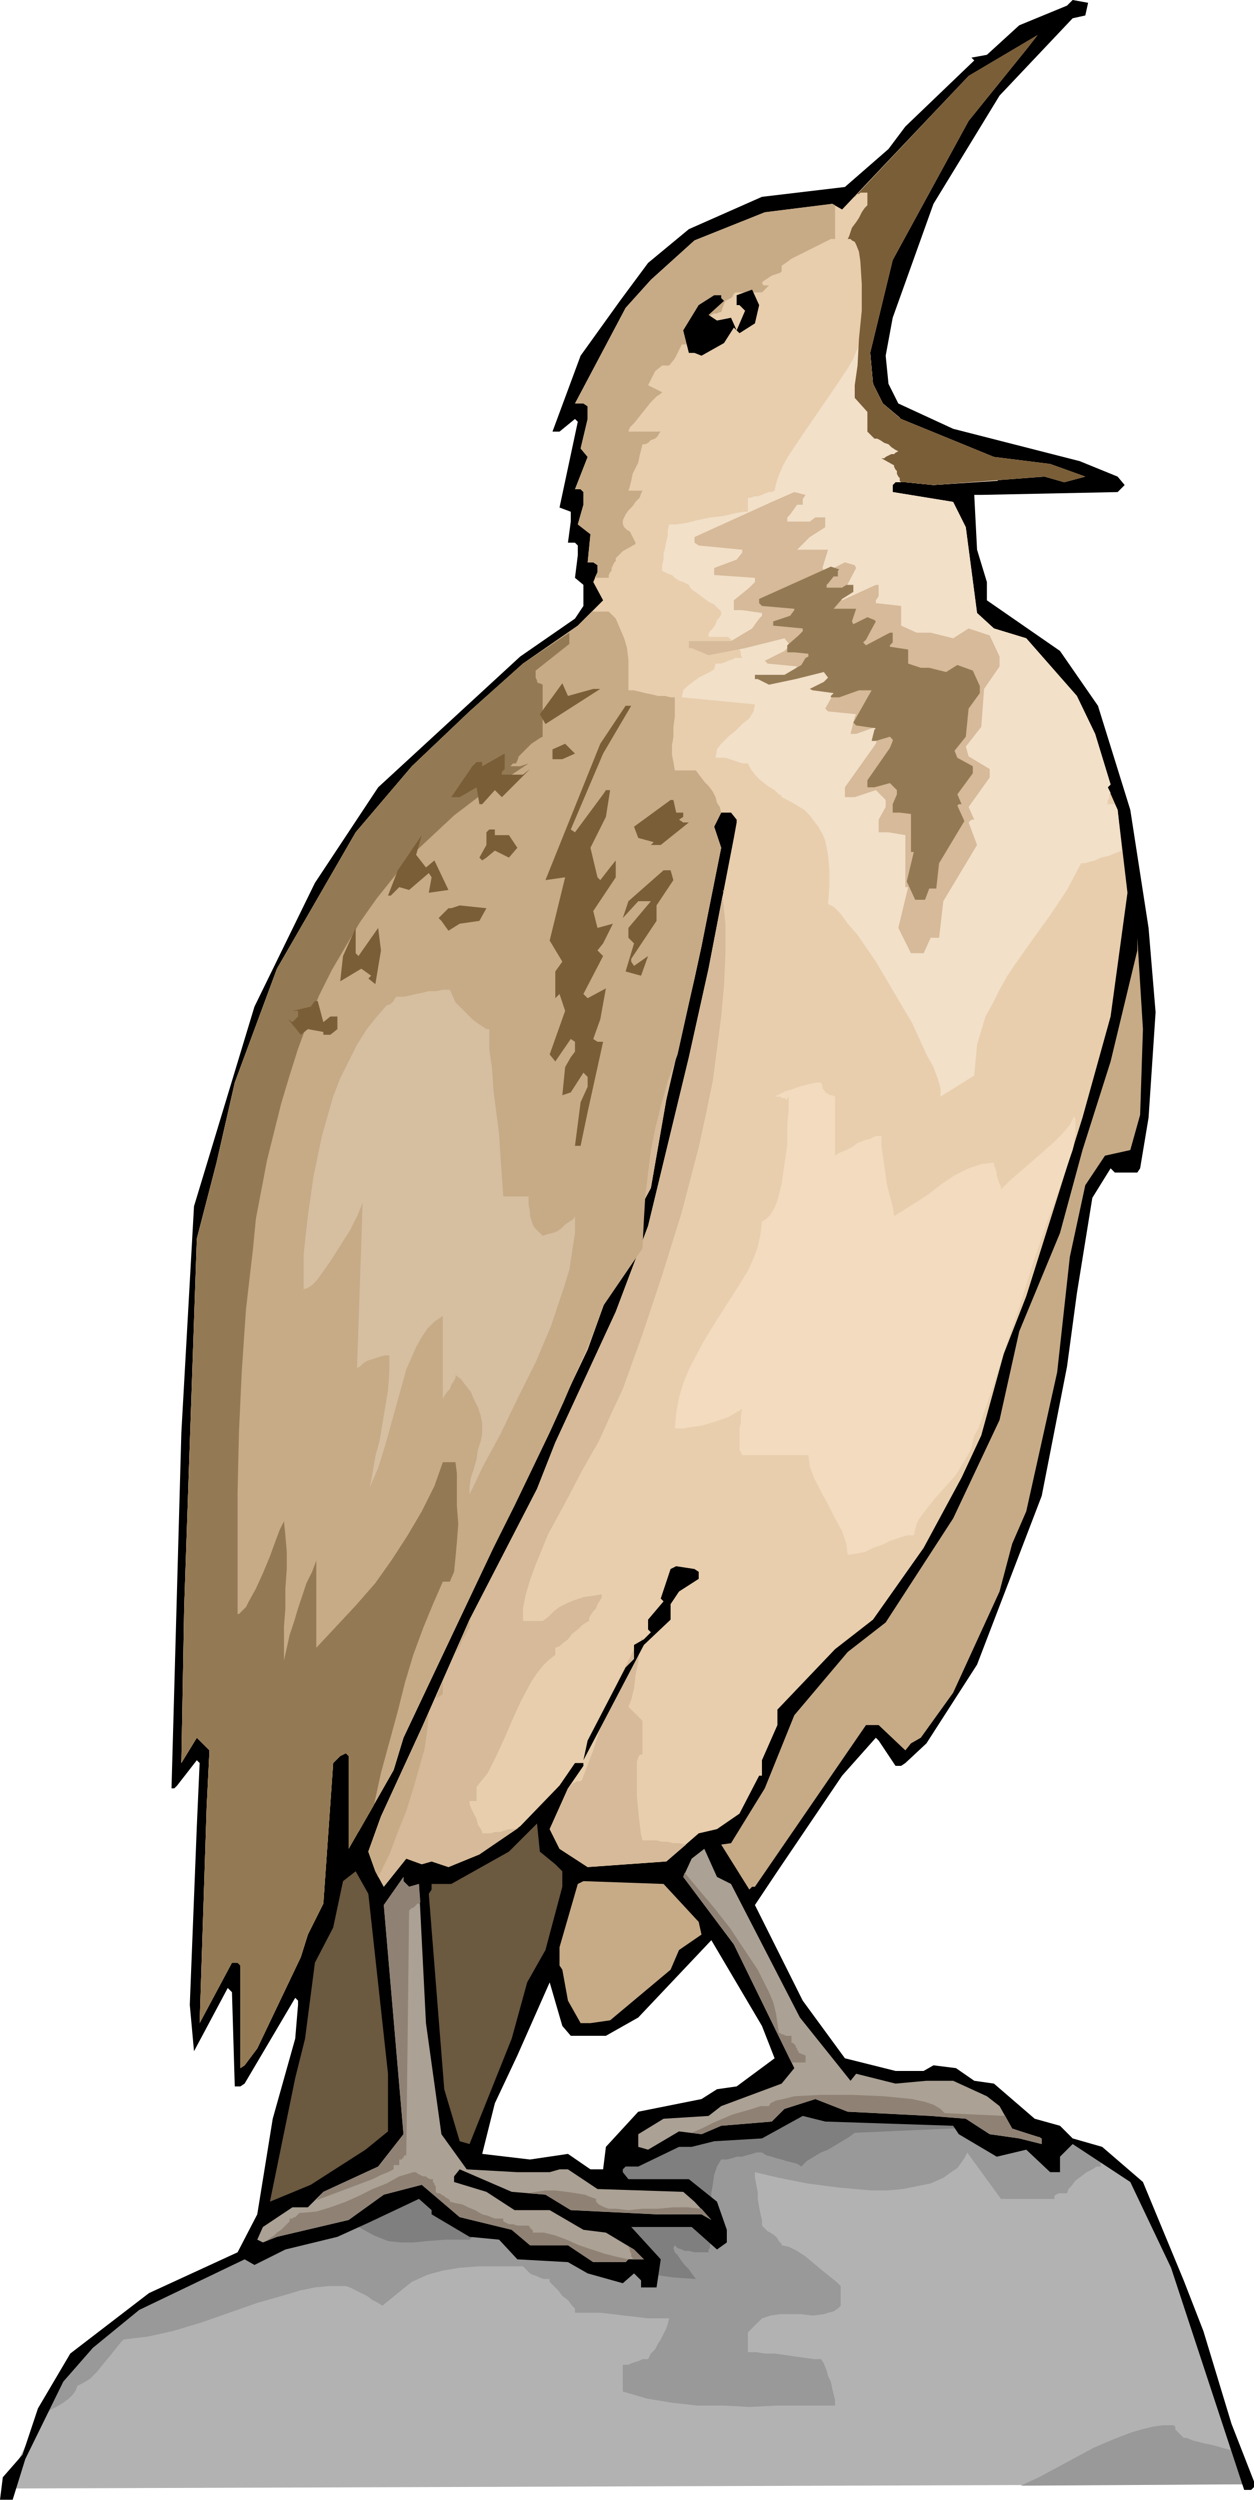
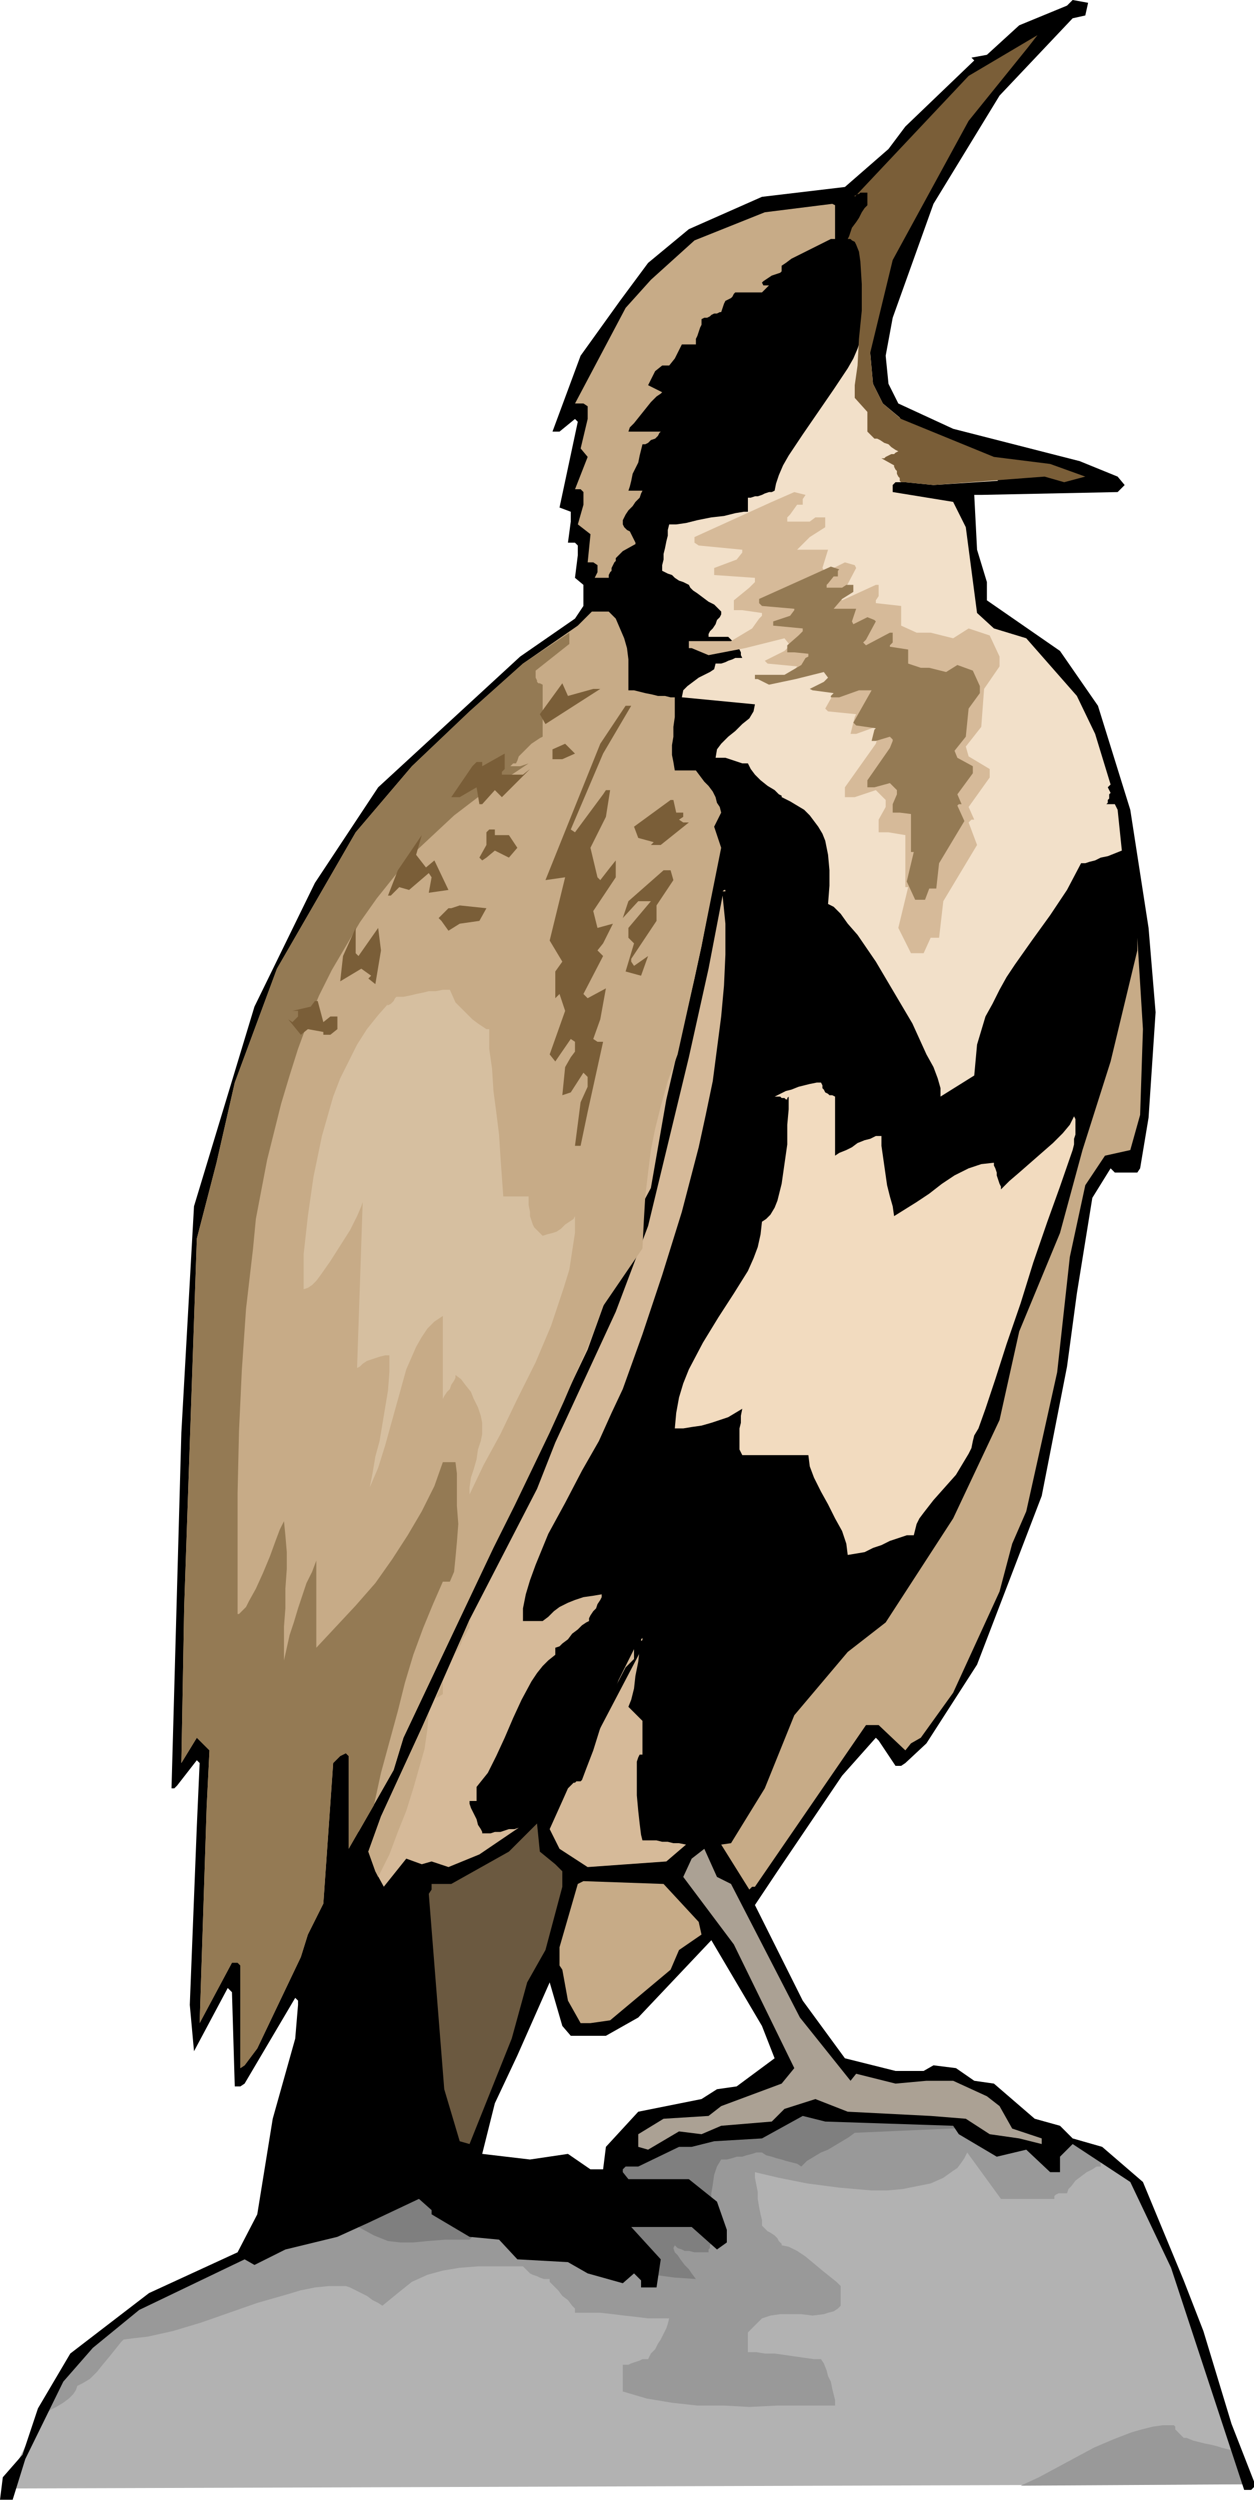
<svg xmlns="http://www.w3.org/2000/svg" width="2.973in" height="5.924in" fill-rule="evenodd" stroke-linecap="round" preserveAspectRatio="none" viewBox="0 0 892 1778">
  <style>.pen1{stroke:none}.brush4{fill:#000}.brush6{fill:#d6ba99}.brush8{fill:#c7ab87}.brush9{fill:#947a54}.brush10{fill:#7a5e38}.brush11{fill:#6b5940}.brush12{fill:#aba194}</style>
  <path d="m3 1770 31-62 14-28 24-19 38-26 47-26 33-14 73-29 73-11 71 2 26-7 12-21 80-24 99-14 67 7 66 24 23 9 26 21 19 40 24 57 21 71 14 47-881 3z" class="pen1" style="fill:#b2b2b2" />
  <path d="m29 1719 3-2 4-3 4-2 5-3 4-3 3-3 2-3 1-3 4-2 5-3 5-5 4-5 5-6 4-5 4-5 2-2 8-1 9-1 9-2 9-2 20-6 20-7 20-7 21-6 10-3 10-2 10-1h12l3 1 4 2 4 2 4 2 4 3 4 2 3 2 11-9 10-8 11-5 11-3 12-2 13-1h32l1 1 2 2 2 2 2 1 3 1 2 1 3 1h4v2l3 3 3 3 3 4 4 3 3 4 2 2v3h18l9 1 8 1 9 1 8 1h15l-1 4-1 3-2 4-2 4-2 3-2 4-3 3-2 4h-4l-2 1-3 1-3 1-2 1h-4v19l17 5 18 3 18 2h19l18 1 20-1h41v-4l-1-4-1-4-1-5-2-4-1-4-2-5-2-3h-5l-7-1-7-1-7-1-7-1h-7l-6-1h-6v-14l10-10 6-2 7-1h15l8 1 8-1 3-1 4-1 3-2 2-2v-14l-3-3-5-4-5-4-6-5-6-5-6-4-6-3-5-1v-1l-2-2-1-2-2-2-3-2-2-1-2-2-2-2v-4l-1-4-1-5-1-6v-5l-1-5-1-5v-4l17 4 20 4 23 3 23 2h11l11-1 10-2 10-2 9-4 7-5 3-2 3-4 2-3 2-4 24 33h38v-2l1-1 2-1h6l1-3 2-2 3-4 4-3 4-3 4-2 3-2h3v-8l-3-2-23-9-66-24-67-7-99 14-80 24-12 21-26 7-71-2-73 11-73 29-33 14-47 26-38 26-24 19-14 28-5 11zm848 24-4-1-4-1-3-1-4-1-5-1-4-1-4-1-5-2h-2l-1-1-2-2-1-1-2-2v-2l-1-1h-8l-7 1-8 2-7 2-13 5-14 6-13 7-13 7-13 7-13 6 158-1-7-24z" class="pen1" style="fill:#999" />
  <path d="m242 1575 13 9 11 6 10 4 9 1h9l10-1 13-1h17l3-3 6-2 7-3 8-2 9-2 7-1h4l3 1 3 1 2 1v5l10 7 12 6 13 6 14 5 15 4 15 2 15 2 15 1-3-4-2-3-3-3-3-4-2-3-2-2-1-3 1-2 2 2 3 1 2 1h3l4 1h10v-2l1-1v-2l1-2 1-2 1-2 1-1v-2l-2-7-1-7v-14l1-6 1-7 2-6 3-5h4l4-1 3-1h4l3-1 4-1 3-1h4l3 2 4 1 3 1 4 1 3 1 4 1 4 1 3 2 4-4 5-3 5-3 5-2 5-3 5-3 5-3 4-3 113-5-4-4v-1l-26-9-67-7-99 14-80 24-12 21-26 7-71-2-73 11-21 9zm-18 7h1v1l2-3-3 2z" class="pen1" style="fill:#7f7f7f" />
  <path d="m772 11-9 2-52 55-47 77-29 81-5 27 2 20 7 14 39 18 90 23 27 11 5 6-5 5-97 2h-5l2 39 7 23v13l52 36 27 39 23 74 13 84 5 60-5 75-6 36-2 3h-16l-3-3-13 21-11 68-7 52-18 92-46 120-36 56-15 14-3 2h-4l-12-18-2-2-24 27-46 68-16 24 34 68 30 41 36 9h20l7-4 16 2 13 9 14 2 29 25 18 5 9 9 21 6 29 25 29 70 14 36 20 66 16 41v4l-2 2h-5l-52-158-29-61-41-27-9 9v11h-7l-17-16-21 5-27-16-4-6-91-3-16-4-29 16-34 2-16 4h-9l-29 14h-9l-2 2v2l4 5h43l20 16 7 20v9l-7 5-18-16h-43l21 23-3 20h-11v-5l-5-5-8 7-25-7-14-8-36-2-13-14-21-2-27-16v-3l-9-8-36 17-22 10-37 9-22 11-7-4-75 36-33 27-21 24-27 55-9 29H0l2-16 14-16 11-33 23-39 56-43 63-29 14-27 11-68 16-57 2-24v-3l-2-2-36 61-3 2h-4l-2-67-3-3-24 45-3-33 5-127 2-45-2-2-14 18-2 2h-2l7-253 9-161 43-142 43-88 45-68 101-93 39-27 6-9v-15l-6-5 2-16v-7l-2-2h-5l2-15v-7l-8-3 13-61-2-2-11 9h-5l20-54 28-39 20-27 29-24 52-23 59-7 31-27 12-16 49-47-2-2 11-2 23-21 34-14 4-4 11 2-2 9zM551 1464l-27 20-14 2-11 7-45 9-23 25-2 16h-9l-16-11-27 4-34-4 9-36 16-34 23-52 9 31 6 7h25l23-13 52-55 36 61 9 23z" class="pen1 brush4" />
-   <path d="m689 86-54 99-16 66 2 22 7 14 13 11 66 27 40 5 25 9-15 4-14-4-79 6-20-2h-7l-2 2v5l43 7 9 18 8 61 12 11 23 7 36 41 13 27 11 36-2 2 7 16 7 59-12 88-20 72-40 127-16 41-16 58-14 30-27 50-36 51-27 21-41 43v11l-11 25v11h-2l-14 27-16 11-13 3-23 20-56 4-20-13-7-14 13-29 11-16v-2h-6l-11 16-28 29-29 20-22 9-12-4-7 2-11-4-16 20-6-11-5-14 9-25 29-63 34-77 48-93 13-33 43-93 23-61 29-120 14-63 18-93 2-11v-2l-4-5h-7l-5 10 5 15-14 70-5 23-20 86-11 63-7 13 2 3-22 49-18 50-54 113-77 163-7 23-32 56v-66l-2-2-4 2-5 5-7 100-11 22-5 16-31 65-9 12-3 2v-73l-2-2h-4l-23 43 5-154 2-40-9-9-11 18 2-111 9-262 14-54 13-57 30-81 56-97 40-47 41-39 38-34 39-27 18-18-7-13 3-7v-5l-3-2h-4l2-20-9-7 4-14v-9l-2-2h-4l9-23-5-6 5-21v-9l-3-2h-6l36-68 18-20 31-28 50-20 48-6 7 4 90-95 49-29-7 9-42 52z" class="pen1" style="fill:#e8cead" />
  <path d="m514 637 2 20v22l-1 22-2 22-3 23-3 23-5 24-5 23-12 46-14 45-14 42-14 39-8 17-9 20-12 21-12 23-12 22-9 22-4 11-3 10-2 10v9h14l4-3 4-4 4-3 6-3 5-2 6-2 7-1 6-1v2l-1 2-2 3-1 3-2 2-2 3-1 2v2l-2 1-3 2-3 3-4 3-3 4-4 3-2 2-3 1v5l-5 4-4 4-4 5-4 6-7 13-6 13-6 14-6 13-3 6-3 6-4 5-4 5v10h-5v2l1 3 2 4 2 4 1 4 2 3 1 2v1h6l3-1h4l3-1 3-1h4l3-1-28 19-22 9-12-4-7 2-11-4-16 20-6-11-5-14 9-25 29-63 34-77 48-93 13-33 43-93 23-61 29-120 14-63 10-52zm-114 644 4-9 2-2 1-1 1-1h1l1-1h3l1-1 3-8 5-13 5-16 7-17 6-17 7-14 3-6 2-4 3-3 2-1v-2l-1 1v1l-1 6-1 9-2 10-1 9-2 8-2 5 10 10v24h-2l-1 2-1 3v24l1 11 1 9 1 8 1 4h10l4 1h4l4 1h4l5 1-14 12-56 4-20-13-7-14 9-20zm-145 22 6-24 7-27 6-27 7-26 6-24 5-22 5-17 4-11 12-29 10-28 10-28 10-29 17-56 17-56 9-28 9-28 10-27 11-28 12-27 13-27 14-27 16-27 1-1v-2l1-2 1-2 1-3v-2l1-2h1l2-1 2-2 1-2 1-2 1-3 1-2v-2l10-5v-4h2l1-1h1v-4h1l1-1h4l1-1-7 37-5 23-20 86-11 63-7 13 2 3-22 49-18 50-54 113-77 163-7 23-25 44zm259-669h2v-1h-1l-1 1z" class="pen1 brush6" />
  <path d="m613 236-1 6-2 6-3 7-4 7-10 15-11 16-11 16-10 15-4 7-3 7-2 6-1 5-2 1h-2l-3 1-2 1-3 1h-2l-3 1h-2v10h-3l-6 1-8 2-9 1-10 2-8 2-7 1h-5l-1 4v4l-1 4-1 5-1 4v4l-1 4v4l2 1 2 1 3 1 2 2 3 2 3 1 2 1 2 1 1 2 2 2 3 2 4 3 4 3 4 2 3 3 2 2v2l-1 2-2 2-1 3-2 3-2 2-1 2v2h14l2 2 2 2 1 2 2 2 1 1 1 2v2l1 2h-5l-2 1-3 1-2 1-3 1h-4l-1 4-3 2-4 2-4 2-4 3-4 3-3 3-1 5 52 5-1 5-3 5-5 4-5 5-5 4-5 5-3 4-1 6h7l3 1 3 1 3 1 3 1h4l2 4 3 4 4 4 5 4 5 3 3 3 2 1v1l6 3 5 3 5 3 4 4 3 4 3 4 3 5 2 5 2 10 1 11v11l-1 13 4 2 5 5 5 7 7 8 13 19 13 22 13 22 10 22 5 9 3 8 2 7v6l24-15 1-11 1-11 3-10 3-10 5-9 5-10 5-9 6-9 12-17 13-18 12-18 10-19h3l3-1 4-1 4-2 5-1 5-2 5-2-3-29-2-4h-1 3-13 5l1-1v-2l1-1v-3l1-1-2-4 2-2-11-36-13-27-36-41-23-7-12-11-8-61-9-18-43-7v-5l2-2h7l20 2 46-3-7-6-7-5-8-4-8-4-8-3-9-2-8-1-9-1v-1l-1-1v-2l-1-3-1-2-1-3-1-4-1-3-12-10-7-14-2-22v-3l-1-2-1-2-1-2-1-2-1-1v-1l-1-1v-1z" class="pen1" style="fill:#f2e0c9" />
  <path d="M594 146v24h-3l-4 2-6 3-6 3-6 3-6 3-4 3-3 2v4l-1 1-3 1-3 1-3 2-3 2-1 1 1 2h4l-5 5h-19l-1 1-1 2-1 1-2 1-2 1-1 2-1 3-1 3h-1l-2 1h-2l-2 1-1 1-2 1h-2l-2 1v4l-1 2-1 3-1 3-1 2v4h-10l-5 10-4 5h-5l-5 4-5 10 10 5-1 1-3 2-4 4-4 5-4 5-4 5-3 3-1 3h24-1l-1 1-1 2-2 2-3 1-2 2-2 1h-2l-1 4-1 4-1 5-2 4-2 4-1 5-1 4-1 3h10l-1 2-1 3-3 3-2 3-3 3-2 3-2 4v3l1 2 2 2 2 1 1 2 1 2 1 2 1 2v1l-9 5-5 5v2l-1 1-1 2-1 2v2l-1 1-1 2v2h-10l2-4v-5l-3-2h-4l2-20-9-7 4-14v-9l-2-2h-4l9-23-5-6 5-21v-9l-3-2h-6l36-68 18-20 31-28 50-20 48-6 2 1zM421 435h12l5 5 3 7 3 7 2 7 1 8v22h4l4 1 4 1 5 1 4 1h5l4 1h3v14l-1 7v7l-1 6v7l1 5 1 6h15l3 4 3 4 3 3 3 4 2 4 1 4 2 3 1 4-5 10 5 15-14 70-5 23-12 54-7 19-5 18-4 16-3 15-2 16-2 17-1 17-1 20-28 41-5 14-6 15-8 18-9 21-10 22-12 25-13 27-15 30-64 135-7 23-32 56v-66l-2-2-4 2-5 5-7 100-11 22-5 16-31 65-9 12-3 2v-73l-2-2h-4l-23 43 5-154 2-40-9-9-11 18 2-111 9-262 14-54 13-57 30-81 56-97 40-47 41-39 38-34 39-27 10-10zm-86 717-1 1v5l-1 1-1 2-1 2-2 3-1 3-2 4-2 3 10-24h1zm-20 44v9l-5 3 5-12zm-10 22-1 12-2 14-4 14-4 14-5 16-6 15-6 16-8 16-2-4-5-14 9-25 29-63 5-11z" class="pen1 brush8" />
  <path d="m376 543-18 12-18 12-17 13-15 14-15 14-13 16-12 15-12 17-10 17-10 17-9 18-8 19-7 19-6 19-6 20-5 20-5 20-4 21-4 21-2 21-5 43-3 44-2 43-1 44v86h1l2-2 3-3 2-4 5-9 5-11 5-12 4-11 3-8 3-6 1 10 1 12v12l-1 14v14l-1 13v24l2-9 2-9 3-9 3-10 3-9 3-9 4-8 3-8v62l14-15 14-15 14-16 12-17 11-17 10-17 9-18 6-17h9l1 8v23l1 13-1 13-1 11-1 10-3 7h-5l-7 16-7 17-7 19-6 20-5 20-6 22-6 22-5 23-18 31v-66l-2-2-4 2-5 5-7 100-11 22-5 16-31 65-9 12-3 2v-73l-2-2h-4l-23 43 5-154 2-40-9-9-11 18 2-111 9-262 14-54 13-57 30-81 56-97 40-47 41-39 38-34 33-22v8l-24 19v5l1 2v1l1 1h1l2 1v37l-2 1-3 2-3 2-3 3-3 3-3 3-1 3-1 2h-2l-1 1-1 1h7l6-2z" class="pen1 brush9" />
-   <path d="m537 230-11 7-4-4-7 11-16 9-5-2h-4l-4-16 11-18 11-7h5v2l2 2-11 10 6 4 10-2 4 9 6-14-4-4h-2v-7l11-4 5 11-3 13z" class="pen1 brush4" />
  <path d="M571 355v4h-4l-5 7-2 2v3h16l4-3h7v7l-11 7-9 9h22l-4 13 2 3 14-7 7 2 1 2-10 19-3 1 3 3 24-11h2v8l-2 3v2l18 2v14l11 5h10l16 4 11-7 15 5 7 15v7l-11 16-2 27-11 14 2 7 15 9v6l-15 21 4 9h-2l-2 2 6 16-24 40-3 26h-6l-5 11h-9l-9-18 7-29h-2v-37l-12-2h-7v-9l5-9v-5l-7-7-15 5h-7v-7l22-31 2-7v-2l-2-3-14 5h-4l3-12 1-2-20-2-2-2 18-32h-13l-19 7h-8v-2l2-3-21-2-2-2 14-7 4-4-4-5-28 7-26 5-12-5h-2v-5h30l15-9 5-7 2-2v-2l-14-2h-6v-7l11-9 4-4v-3l-29-2v-5l16-6 4-5v-2l-31-3-3-2v-4l55-25 16-7 8 2-2 3z" class="pen1 brush6" />
  <path d="M596 406v4h-3l-4 5-1 1v2h11l3-2h5v5l-8 5-6 7h16l-3 9 1 2 10-5 5 2 1 1-7 13-2 2 2 2 17-9h2v7l-2 2v1l13 2v10l9 3h6l12 3 8-5 11 4 5 11v5l-8 11-2 20-8 10 2 5 11 6v5l-11 15 3 7h-2l-1 1 5 11-18 30-2 18h-5l-3 8h-7l-6-13 5-21h-2v-27l-8-1h-5v-6l3-7v-3l-5-5-11 3h-5v-5l16-23 2-5v-1l-2-2-10 3h-3l2-8 1-1-14-2-2-2 13-23h-9l-14 5h-6v-1l2-2-15-2-2-1 10-5 3-3-3-4-20 5-19 4-8-4h-2v-3h21l12-7 3-5 2-1v-2l-10-1h-5v-5l8-7 3-3v-2l-21-2v-3l12-4 3-4v-1l-23-2-2-2v-3l40-18 11-5 6 2-1 1z" class="pen1 brush9" />
  <path d="M422 490h5l-39 25-4-7 16-22 4 9 18-5zm7 46-23 54 3 2 20-27 2-3h3l-3 19-11 22 5 21 2 2 7-9 4-5v12l-16 24 3 12 11-3-7 14-4 5 4 4-14 27 3 3 13-7-4 22-5 14 3 2h4l-11 50-5 24h-4l4-31 5-11v-7l-3-3-9 14-6 2 2-20 4-7 3-4v-7l-3-2-11 16-4-5 11-31-4-12-3 3v-19l5-7-9-15 11-45-14 2 39-97 18-27h4l-20 34zm-29 4h-7v-7l9-4 7 7-9 4zm-43 9v2h15l5-4-20 20-5-5-9 10h-2l-2-12-12 7h-6l15-22 3-3h4v3l16-9v11l-2 2zm124 29h5v3l-3 2 3 2h4l-20 16h-7l2-2-11-3-3-8 26-19h2l2 9zm-129 16h10l6 9-6 7-10-5-6 5-3 2-2-2 5-9v-9l2-2h4v4zm-49 23 6-5 10 21-14 2 2-11-2-3-14 12-7-2-6 6h-2l7-18 17-25-4 14 7 9zm176 9-12 18v11l-18 27v2l2 3 10-7-5 14-11-3 6-20-2-2-2-2v-7l16-19h-9l-11 12 4-12 25-22h5l2 7zm-138 29-14 2-8 5-5-7-2-2 7-7h2l6-2 19 2-5 9zm-86 25 14-20 2 16-4 24-5-4 2-2-7-5-15 9 2-18 9-20v18l2 2z" class="pen1 brush10" />
  <path d="m811 793-7 25-18 4-14 21-11 51-9 82-22 99-10 23-9 34-33 72-23 32-7 4-4 5-19-18h-9l-79 115h-2l-2 2-20-32 7-1 24-39 21-52 38-45 27-21 48-74 33-70 14-63 29-70 16-59 20-63 19-79v-9l4 65-2 61z" class="pen1 brush8" />
  <path d="m230 727 5-4h5v9l-5 4h-5v-2l-11-2-5 4-9-11 3 2 4-4v-4h-4l13-3 3-4h2l4 15z" class="pen1 brush10" />
  <path d="M497 1118v5l-14 9-6 9v11l-19 18-43 82 3-14 27-52 6-6v-10l7-4 5-5-2-2v-7l11-13-2-2 7-21 4-2 13 2 3 2z" class="pen1 brush4" />
  <path d="m395 1326 5 5v11l-12 45-13 23-11 40-30 75-7-2-11-37-11-139 2-3v-4h14l41-23 20-20 2 20 11 9z" class="pen1 brush11" />
  <path d="m520 1340 49 95 36 45 4-5 28 7 22-2h19l24 11 9 7 9 16 21 7v4l-16-4-21-3-17-11-25-2-59-3-23-9-22 7-9 9-36 3-14 6-16-2-22 13-7-2v-9l18-11 32-2 9-7 43-16 9-11-43-88-36-48 6-13 9-7 9 20 10 5z" class="pen1 brush12" />
-   <path d="M276 1475v41l-16 13-39 25-29 12 18-88 7-28 7-54 13-25 7-33 9-7 9 16 14 128z" class="pen1 brush11" />
-   <path d="m291 1342 7-2 5 99 11 79 18 25 36 2h23l7-2h6l21 14 61 2 8 7 12 13-7-4h-32l-61-3-18-11-24-2-37-16-4 5v4l23 7 20 13h25l24 14 16 2 20 12 7 7h-11l-2 2h-23l-18-12h-27l-13-11-37-9-27-23-27 7-25 18-51 12-10 4-4-2 4-9 21-14h11l11-11 39-18 18-23-14-163 14-20v3l4 4z" class="pen1 brush12" />
  <path d="m497 1367 2 9-16 11-6 14-43 36-14 2h-7l-9-16-4-22-2-3v-13l13-45 4-2 57 2 25 27z" class="pen1 brush8" />
  <path d="m277 713-8 9-8 10-7 11-6 12-6 12-5 13-4 14-4 14-6 29-4 28-3 27v25l3-1 3-2 3-3 3-4 7-10 7-11 7-11 5-10 3-7 1-3-4 118 2-1 2-2 3-2 3-1 3-1 3-1 4-1h3v12l-1 13-2 12-2 12-2 12-3 11-2 12-2 10 6-14 5-16 5-18 5-18 5-18 7-16 4-7 4-6 5-5 6-4v61-2l1-2 2-3 2-2 1-3 2-3 1-2v-2l4 3 3 4 4 5 2 5 3 6 2 6 1 5v8l-1 5-2 6-1 7-2 7-2 6-1 7v5l10-21 12-22 12-25 13-26 11-26 9-27 4-13 2-13 2-13v-12l-1 2-3 2-3 2-3 3-3 2-3 1-4 1-3 1-3-3-3-3-1-2-1-3-1-3v-3l-1-5v-6h-18l-1-14-1-14-1-16-2-16-2-15-1-16-2-14v-14h-2l-3-2-3-2-4-3-3-3-4-4-2-2-3-3-4-9h-5l-5 1h-5l-4 1-5 1-4 1-5 1h-5l-1 1-1 2-2 2-2 1h-2 1l2-2z" class="pen1" style="fill:#d6bfa0" />
  <path d="M608 140v-1h1l1-1h1l1-1h5v9l-2 2-2 3-2 4-2 3-3 4-1 3-1 3-1 2h2l1 1 2 1 1 2 2 5 1 7 1 16v19l-2 20-1 19-2 14v9l9 10v14l5 5h2l2 1 3 2 3 1 2 2 3 2 2 1h2-2l-2 1-1 1h-2l-2 1-2 1-1 1h-2l9 5v1l1 2 1 1v2l1 2 1 1v2l1 1h3l20 2 79-6 14 4 15-4-25-9-40-5-66-27-13-11-7-14-2-22 16-66 54-99 42-52 7-9-49 29-81 86z" class="pen1 brush10" />
  <path d="M561 780v9l-1 11v14l-2 14-2 14-3 12-2 5-3 5-3 3-3 2-1 9-2 9-3 8-4 9-10 16-11 17-11 18-10 19-4 10-3 10-2 11-1 11h6l6-1 7-1 7-2 6-2 6-2 5-3 5-3-1 5v5l-1 4v15l2 4h47l1 8 3 8 5 10 5 9 5 10 5 9 3 9 1 8 6-1 6-1 6-3 6-2 6-3 6-2 6-2h5l1-4 1-4 2-4 3-4 7-9 8-9 8-9 6-10 3-5 2-4 1-5 1-4 3-5 5-14 7-21 8-25 10-29 9-29 10-29 9-25 9-26 1-4v-4l1-3v-11l-1-2-3 6-5 6-7 7-8 7-8 7-8 7-7 6-6 6v-2l-1-2-1-3-1-3v-2l-1-3-1-2v-2l-9 1-9 3-10 5-9 6-9 7-9 6-8 5-8 5-1-7-2-7-2-8-1-7-1-7-1-7-1-7v-7h-4l-4 2-4 1-5 2-4 3-4 2-5 2-3 2v-42l-2-1h-2l-1-1-2-1-1-2-1-1v-2l-1-2h-3l-5 1-4 1-4 1-5 2-4 1-4 2-4 2h4l1 1h2l1 1h1v-1l1-1z" class="pen1" style="fill:#f2dbbf" />
-   <path d="m487 1332 10 12 11 13 11 14 10 15 10 15 8 16 3 7 2 8 1 7 1 7h1l1 1h1l2 1h4v5h1l1 1 1 1v1l1 1v1l1 1v1l5 2v5h2-12l-41-84-36-48 1-3zm5 185 7-3 8-4 7-3 7-3 7-2 7-2 6-2h6l1-2 4-2 5-1 8-2 19-1h22l23 1 20 2 9 2 6 2 5 3 3 3 43 2 5 9 19 6h1v1h1v4l-16-4-21-3-17-11-25-2-59-3-23-9-22 7-9 9-36 3-14 6-7-1zm-193-164-1 1h-1l-1 1-1 1-1 1h-1l-1 1-1 1-2 174h-1l-1 1v1h-1v1h-2v4h-4v3l-4 2-5 2-6 3-8 3-8 3-8 3-8 3-8 3 5-6 39-18 18-23-14-163 14-20v3l4 4 7-2 1 13zm-110 241 3-2 3-2 2-2 3-2 2-2 2-2 2-2v-2h2l1-1h1l1-1 1-1 1-1h1l11-1 10-3 11-4 9-4 10-5 10-4 9-5 10-3h2l1 1 2 1 2 1h2l1 1 2 1h2v2l1 1v1l1 1v4l1 1h2l1 1 2 1 1 1 2 1 1 1v1l4 1 5 1 4 2 5 2 5 3 4 1 5 2h6v2l2 1 2 1h3l3 1h8l1 1v1h1v1h1v2h8l8 2 8 3 9 4 9 3 9 3 8 2 9 2-2 2h-23l-18-12h-27l-13-11-37-9-27-23-27 7-25 18-51 12-8 3zm261 13v-1l-1-1v-2l-1-2v-1l-1-2-1-1 5 3 7 7h-8zm-75-47 6-1 7-1h7l8 1 7 1 6 1 5 2 3 1v2l2 2 4 2 3 1h5l9 1 10-1h11l11-1h10l10 1 7 8-7-4h-32l-61-3-18-11-13-1z" class="pen1" style="fill:#8f8275" />
</svg>